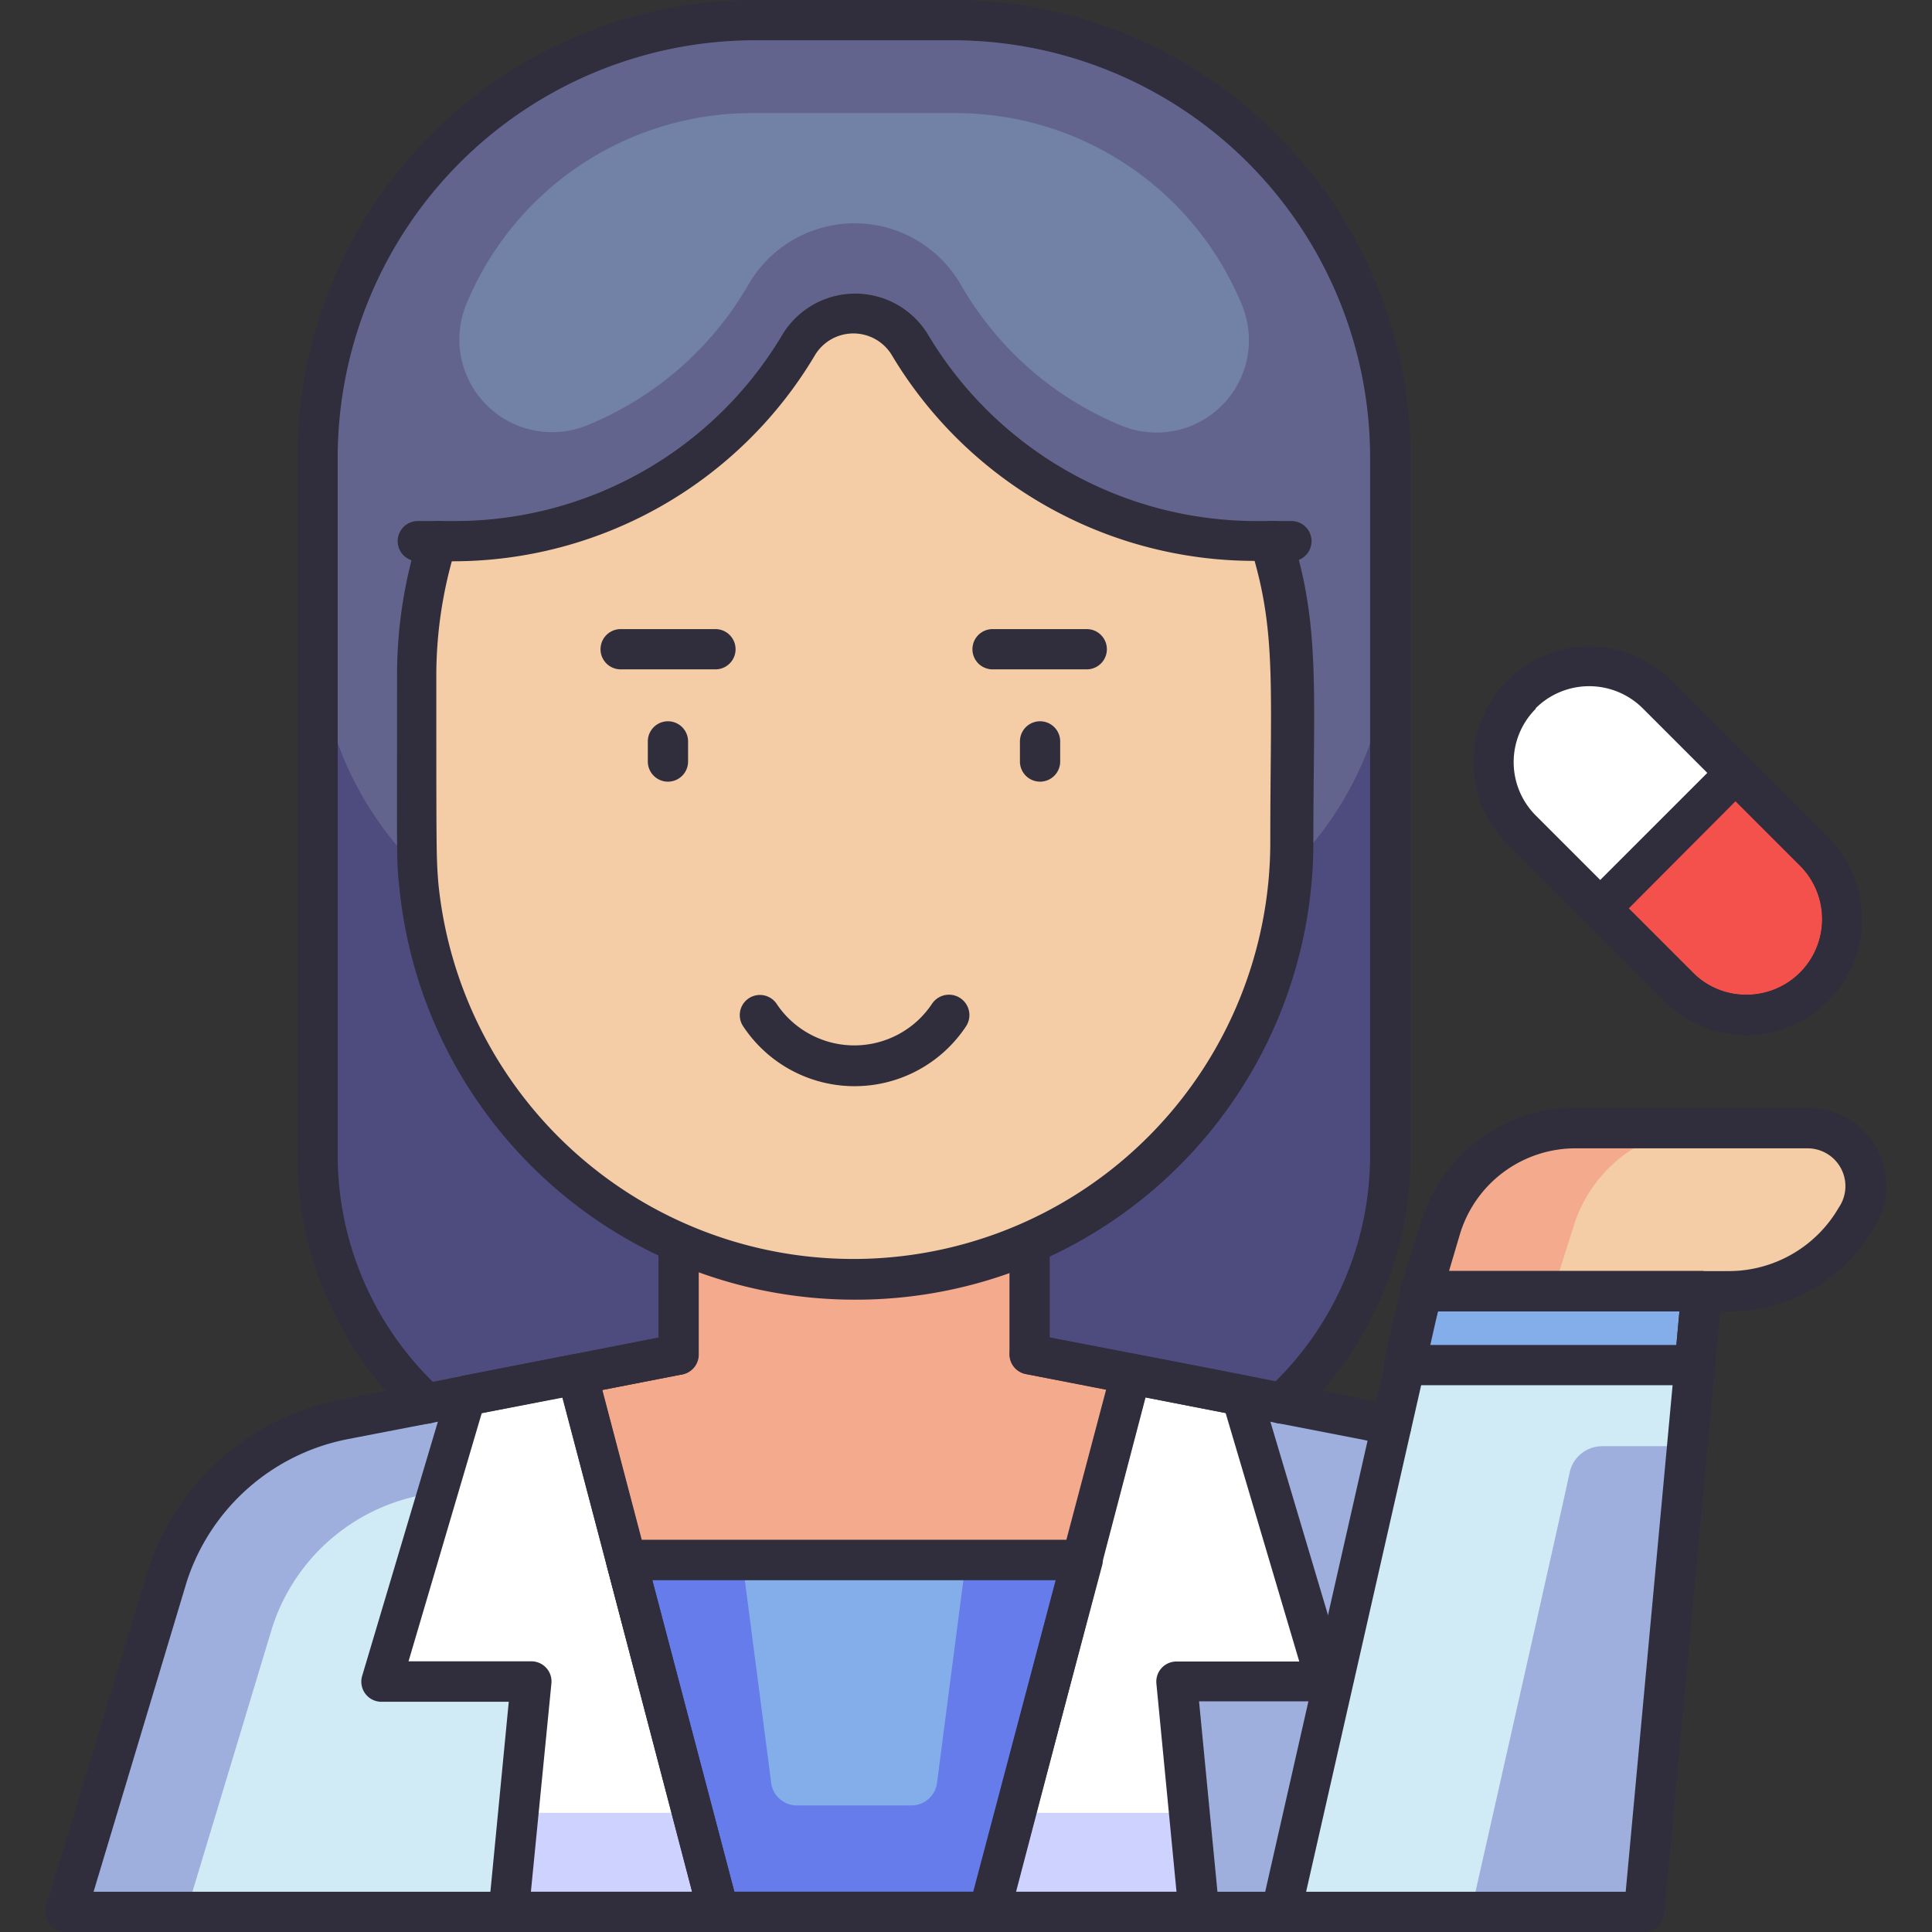
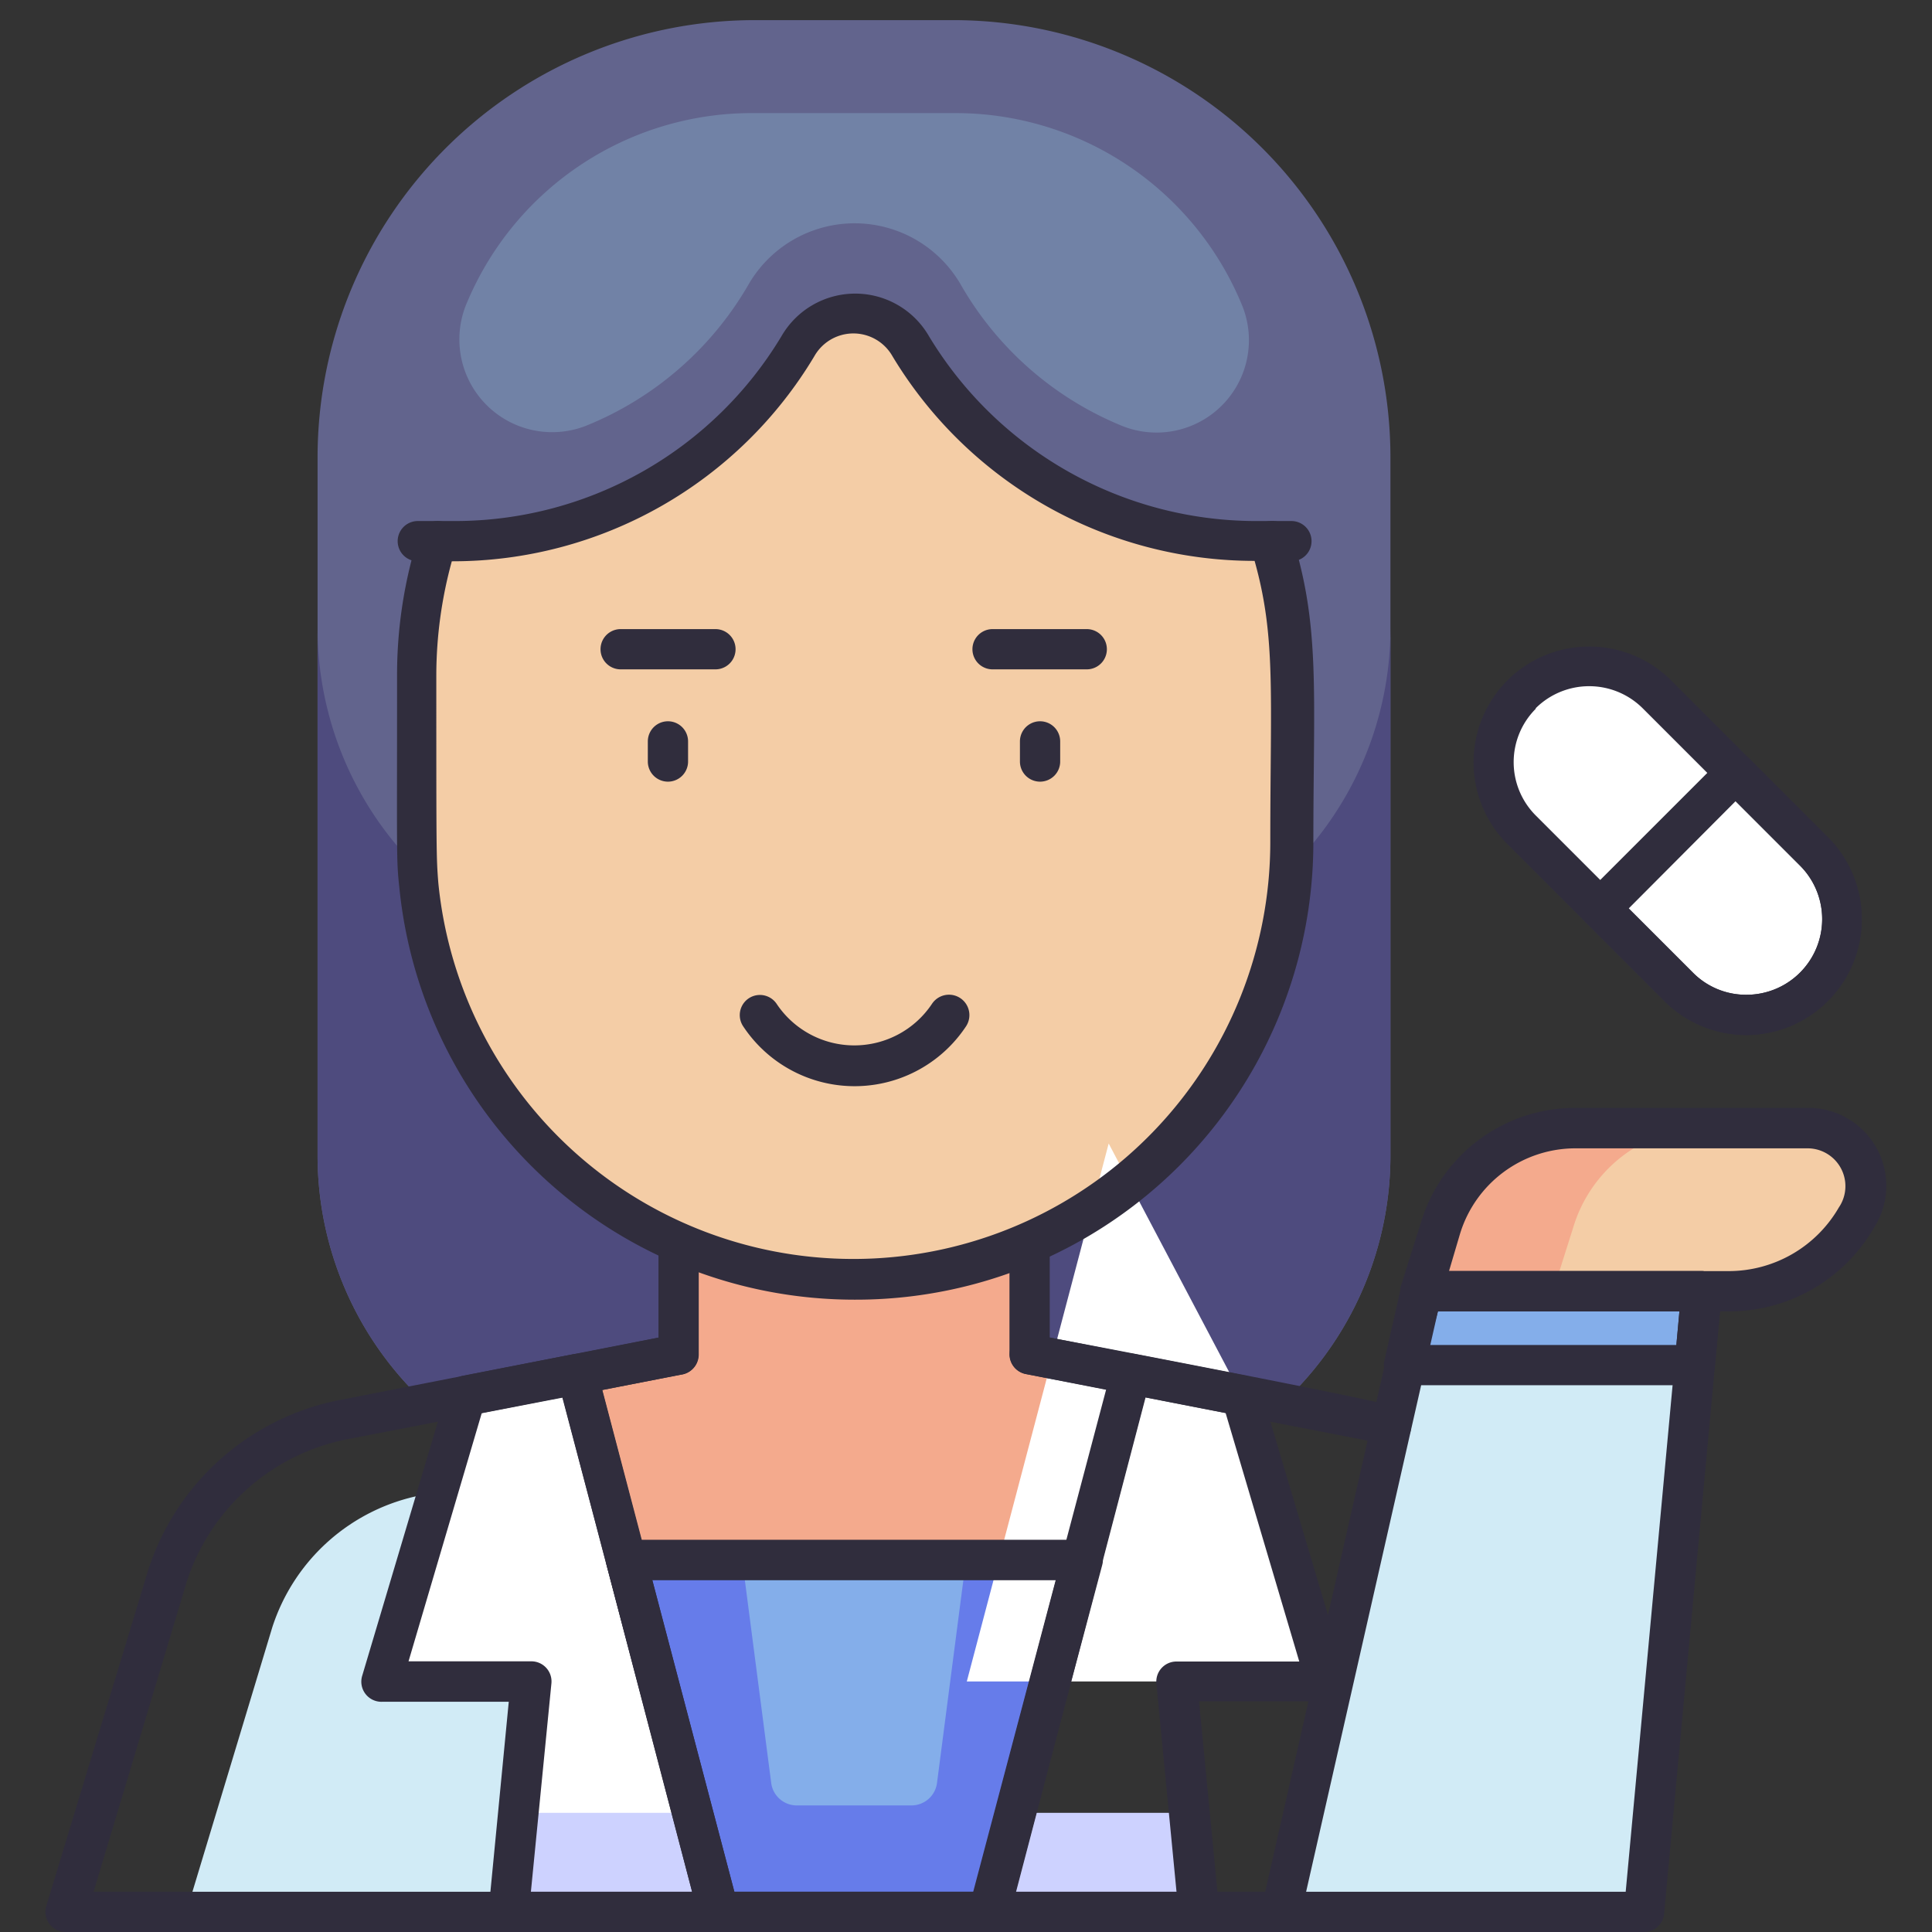
<svg xmlns="http://www.w3.org/2000/svg" height="512" viewBox="0 0 96 96" width="512">
  <rect x="0" y="0" width="96" height="96" fill="#333333" stroke="none" />
  <g id="Pharmacist">
    <path d="m75.61 34.52a4.74 4.74 0 0 1 6.72 0l7.81 7.8a4.76 4.76 0 1 1 -6.73 6.68l-7.8-7.81a4.73 4.73 0 0 1 0-6.67z" fill="#fff" />
-     <path d="m79.51 45.14 6.73-6.73 3.9 3.9a4.76 4.76 0 0 1 -6.73 6.69z" fill="#f4504c" />
    <path d="m37.51 1h9.85a21.73 21.73 0 0 1 21.73 21.73v34.68a16.79 16.79 0 0 1 -16.79 16.79h-19.73a16.79 16.79 0 0 1 -16.79-16.79v-34.68a21.73 21.73 0 0 1 21.73-21.73z" fill="#62648d" />
    <path d="m61.75 15.25a4.59 4.59 0 0 1 -6 5.91 16.37 16.37 0 0 1 -8-7 6.09 6.09 0 0 0 -10.57 0 16.42 16.42 0 0 1 -8.07 7 4.61 4.61 0 0 1 -5.89-6.16 15.35 15.35 0 0 1 14.29-9.38h9.85a15.39 15.39 0 0 1 14.39 9.63z" fill="#7182a6" />
    <path d="m63.09 54.84v1.16a10.8 10.8 0 0 1 -10.79 10.83h-19.73a10.8 10.8 0 0 1 -10.79-10.83v-1.21a23.54 23.54 0 0 0 19.55 10.41h2.24a23.58 23.58 0 0 0 19.52-10.36z" fill="#7182a6" />
    <path d="m69.09 31.21v26.2a16.79 16.79 0 0 1 -16.79 16.79h-19.73a16.79 16.79 0 0 1 -16.79-16.79v-26.2a16.79 16.79 0 0 0 16.79 16.79h19.73a16.79 16.79 0 0 0 16.79-16.79z" fill="#4e4b7e" />
-     <path d="m81.66 95h-78.36l5-16.71a11.5 11.5 0 0 1 8.77-7.75c7.57-1.46 16.49-3.24 16.6-3.24 7.35 8.29 5.45 6.14 8.74 9.84l8.74-9.84c.14 0 8.83 1.74 16.6 3.24a11.52 11.52 0 0 1 8.77 7.75z" fill="#9fafdd" />
    <path d="m42.17 79.54c-2.59-2.91-1-1.08-7.13-8-.39 0-.79.19-14.08 2.75a9.74 9.74 0 0 0 -7.43 6.57l-4.27 14.14h32.91z" fill="#d1ebf6" />
    <path d="m51.18 67.29v-10.13h-17.48v10.13c-.1 0 0 0-5 1l7 26.72h13.46l7.05-26.72c-5.08-1.02-4.93-1-5.03-1z" fill="#f4aa8d" />
    <path d="m31.1 77.51 4.62 17.49h13.43l4.62-17.49z" fill="#667cea" />
    <path d="m46.56 88.59 1.44-11.08h-11.12l1.44 11.08a1.28 1.28 0 0 0 1.27 1.12h5.7a1.28 1.28 0 0 0 1.27-1.12z" fill="#84aeea" />
    <path d="m64.17 43a20.6 20.6 0 0 1 -20.6 20.6h-2.24a20.6 20.6 0 0 1 -20.6-20.6c0-10.66-.24-12.55.75-16.09h1.11a19.85 19.85 0 0 0 17.17-9.91 3.09 3.09 0 0 1 5.38 0 19.85 19.85 0 0 0 17.17 9.87h1.11c.99 3.55.75 5.3.75 16.13z" fill="#f4cda6" />
    <path d="m84.55 64.16c-.88 9.44-.18 1.89-2.86 30.84h-18c6.74-29.87 5.39-23.81 7-30.84z" fill="#d1ebf6" />
-     <path d="m83.83 71.86c-.09 1 .13-1.4-2.14 23.14h-8.6c1.91-8.46 4.15-18.37 4.91-21.85a1.65 1.65 0 0 1 1.61-1.29z" fill="#9fafdd" />
    <path d="m84.21 67.83.34-3.67h-13.93l-.83 3.67z" fill="#84aeea" />
    <path d="m92.32 60.34a7.31 7.31 0 0 1 -6.42 3.82h-15.28l1-3.16a7 7 0 0 1 6.71-5h11.5a2.87 2.87 0 0 1 2.49 4.34z" fill="#f4aa8d" />
    <path d="m92.32 60.34a7.31 7.31 0 0 1 -6.42 3.82h-8.73l1-3.16a7 7 0 0 1 6.71-5h5a2.87 2.87 0 0 1 2.44 4.34z" fill="#f4cda6" />
    <path d="m23.19 69.34-4.24 14.21h7.45l-1.12 11.45h10.44l-7.05-26.73z" fill="#fff" />
-     <path d="m61.69 69.34 4.24 14.21h-7.45l1.12 11.45h-10.44l7.05-26.73z" fill="#fff" />
+     <path d="m61.69 69.34 4.24 14.21h-7.45h-10.44l7.05-26.73z" fill="#fff" />
    <path d="m25.76 90.08-.48 4.92h10.44l-1.29-4.92z" fill="#cdd2ff" />
    <path d="m50.45 90.08-1.29 4.92h10.44l-.48-4.92z" fill="#cdd2ff" />
    <g fill="#302d3d">
      <path d="m51.68 38.84a1 1 0 0 1 -1-1v-1a1 1 0 0 1 2 0v1a1 1 0 0 1 -1 1z" />
      <path d="m54 33.26h-4.68a1 1 0 0 1 0-2h4.68a1 1 0 1 1 0 2z" />
      <path d="m33.19 38.84a1 1 0 0 1 -1-1v-1a1 1 0 0 1 2 0v1a1 1 0 0 1 -1 1z" />
      <path d="m35.55 33.26h-4.71a1 1 0 0 1 0-2h4.71a1 1 0 1 1 0 2z" />
      <path d="m36.93 51a1 1 0 0 1 1.66-1.12 4.64 4.64 0 0 0 7.72 0 1 1 0 1 1 1.69 1.12 6.64 6.64 0 0 1 -11.07 0z" />
      <path d="m42.45 64.58a22.73 22.73 0 0 1 -22.61-20.51c-.15-1.38-.11-1.48-.11-10.55a22.89 22.89 0 0 1 1.08-6.94 1 1 0 0 1 1-.69h.83a18.93 18.93 0 0 0 16.2-9.2 4.23 4.23 0 0 1 7.31 0 19 19 0 0 0 16.21 9.2h.82a1 1 0 0 1 1 .69c1.44 4.52 1.08 7.81 1.08 15.28a22.73 22.73 0 0 1 -22.81 22.72zm-20-36.69a21.48 21.48 0 0 0 -.77 5.63c0 8.92 0 9.08.1 10.35a20.72 20.72 0 0 0 41.34-2c0-7.36.29-10.19-.78-14a21 21 0 0 1 -18-10.18 2.23 2.23 0 0 0 -3.87 0 20.93 20.93 0 0 1 -17.97 10.2z" />
      <path d="m21.76 27.89h-1a1 1 0 0 1 0-2h1a1 1 0 1 1 0 2z" />
      <path d="m64.17 27.89h-1a1 1 0 0 1 0-2h1a1 1 0 0 1 0 2z" />
      <path d="m86.78 51.43a5.79 5.79 0 0 1 -4.07-1.68l-7.81-7.81a5.76 5.76 0 0 1 0-8.13 5.76 5.76 0 0 1 8.14 0l7.8 7.81a5.76 5.76 0 0 1 -4.06 9.81zm-10.47-16.21a3.75 3.75 0 0 0 0 5.3l7.81 7.81a3.71 3.71 0 0 0 2.66 1.1 3.76 3.76 0 0 0 2.65-6.43l-7.81-7.81a3.77 3.77 0 0 0 -5.31 0z" />
      <path d="m86.78 51.43a5.79 5.79 0 0 1 -4.07-1.68l-3.9-3.9a1 1 0 0 1 0-1.42l6.72-6.72a1 1 0 0 1 1.41 0l3.9 3.9a5.76 5.76 0 0 1 -4.06 9.82zm-5.85-6.29 3.19 3.19a3.71 3.71 0 0 0 2.66 1.1 3.76 3.76 0 0 0 2.65-6.43l-3.19-3.19z" />
-       <path d="m63.69 70.74a1 1 0 0 1 -.69-1.74 15.79 15.79 0 0 0 5.08-11.59v-34.68a20.75 20.75 0 0 0 -20.72-20.73h-9.85a20.75 20.75 0 0 0 -20.73 20.73v34.68a15.79 15.79 0 0 0 5.08 11.59 1 1 0 0 1 -1.36 1.48 17.86 17.86 0 0 1 -5.72-13.07v-34.68a22.76 22.76 0 0 1 22.73-22.73h9.85a22.76 22.76 0 0 1 22.73 22.73v34.68a17.86 17.86 0 0 1 -5.72 13.07 1 1 0 0 1 -.68.26z" />
      <path d="m69.1 71.87c-.32 0-.4-.14-1.52-.36-7.76-1.51-3.82-.73-16.58-3.23a1 1 0 0 1 -.83-1 1 1 0 0 1 1-1c.1 0 17 3.22 18.23 3.63a1 1 0 0 1 -.3 1.96z" />
      <path d="m63.65 96h-60.35a1 1 0 0 1 -1-1.29l5.07-16.71a12.52 12.52 0 0 1 9.54-8.44l16.59-3.25a1 1 0 0 1 1.2 1 1 1 0 0 1 -.87 1l-16.55 3.2a10.52 10.52 0 0 0 -8 7.08l-4.63 15.41h59a1 1 0 1 1 0 2z" />
      <path d="m49.16 96h-13.44a1 1 0 0 1 -1-.74l-7-26.72a1 1 0 0 1 .78-1.24l4.22-.83v-4.7a1 1 0 0 1 2 0v5.53a1 1 0 0 1 -.87 1l-3.92.77 6.56 24.93h11.9l6.61-24.95-4-.77a1 1 0 0 1 -.84-1v-5.53a1 1 0 0 1 2 0v4.71l4.22.83a1 1 0 0 1 .78 1.24l-7 26.72a1 1 0 0 1 -1 .75z" />
      <path d="m49.16 96h-13.44a1 1 0 0 1 -1-.74l-4.58-17.5a1 1 0 0 1 1-1.25h22.63a1 1 0 0 1 1 1.25l-4.65 17.49a1 1 0 0 1 -.96.75zm-12.67-2h11.9l4.08-15.48h-20.06z" />
      <path d="m81.69 96h-18a1 1 0 0 1 -1-1.22l7-30.84a1 1 0 0 1 1-.78h13.86a1 1 0 0 1 1 1.09l-2.86 30.84a1 1 0 0 1 -1 .91zm-16.79-2h15.88l2.67-28.84h-12z" />
      <path d="m84.21 68.83h-14.42a1 1 0 0 1 -1-1.22l.83-3.67a1 1 0 0 1 1-.78h13.93a1 1 0 0 1 1 1.09l-.34 3.68a1 1 0 0 1 -1 .9zm-13.21-2h12.3l.15-1.67h-12z" />
      <path d="m85.9 65.16h-15.28a1 1 0 0 1 -1-1.29l1-3.17a8 8 0 0 1 7.67-5.65h11.54a3.87 3.87 0 0 1 3.26 6 8.3 8.3 0 0 1 -7.19 4.11zm-13.9-2h13.9a6.32 6.32 0 0 0 5.47-3.16 1.88 1.88 0 0 0 -1.54-2.94h-11.53a6 6 0 0 0 -5.75 4.24z" />
      <path d="m35.72 96h-10.44a1 1 0 0 1 -1-1.09l1-10.35h-6.28a1 1 0 0 1 -1-1.3l4.23-14.2a1 1 0 0 1 .77-.7l5.48-1.07a1 1 0 0 1 1.16.72l7 26.73a1 1 0 0 1 -.92 1.26zm-9.34-2h8.05l-6.49-24.57-4 .78-3.64 12.34h6.1a1 1 0 0 1 1 1.09z" />
      <path d="m59.6 96h-10.44a1 1 0 0 1 -1-1.25l7.08-26.75a1 1 0 0 1 1.16-.72l5.48 1.07a1 1 0 0 1 .77.7l4.23 14.2a1 1 0 0 1 -.95 1.29h-6.35l1 10.35a1 1 0 0 1 -.98 1.11zm-9.14-2h8l-1-10.35a1 1 0 0 1 1-1.09h6.1l-3.66-12.35-4-.78z" />
    </g>
  </g>
</svg>